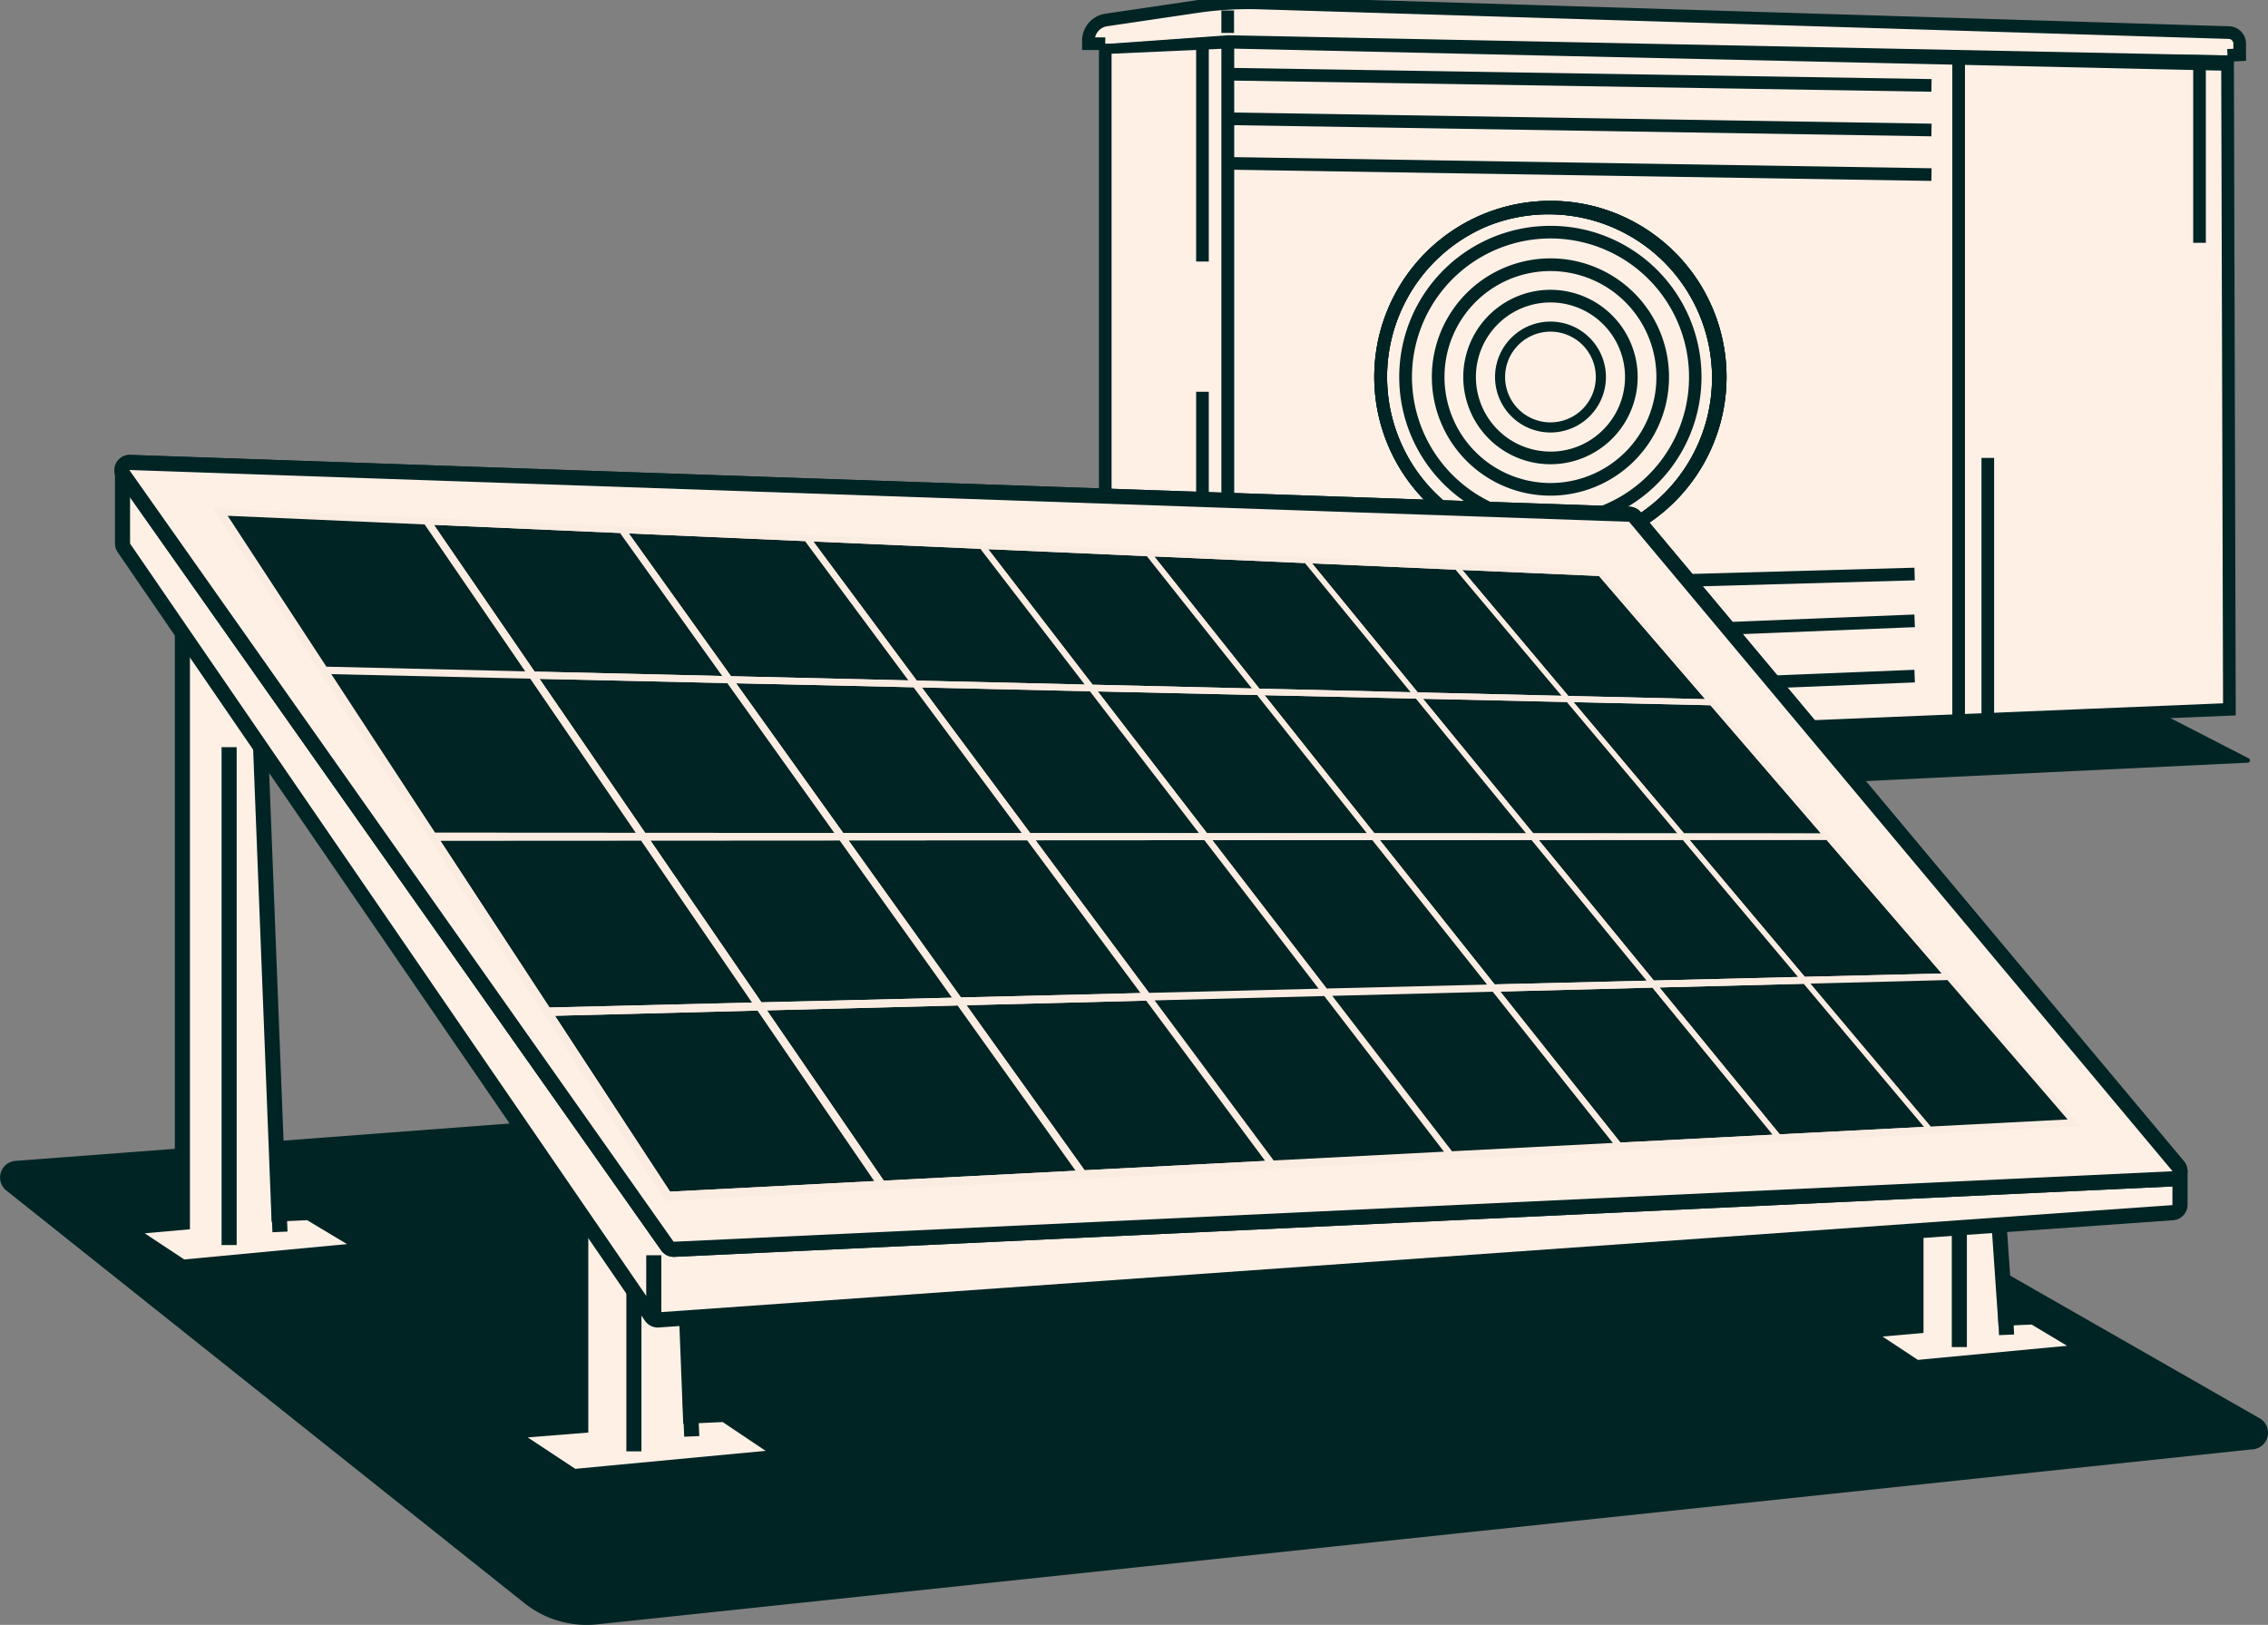
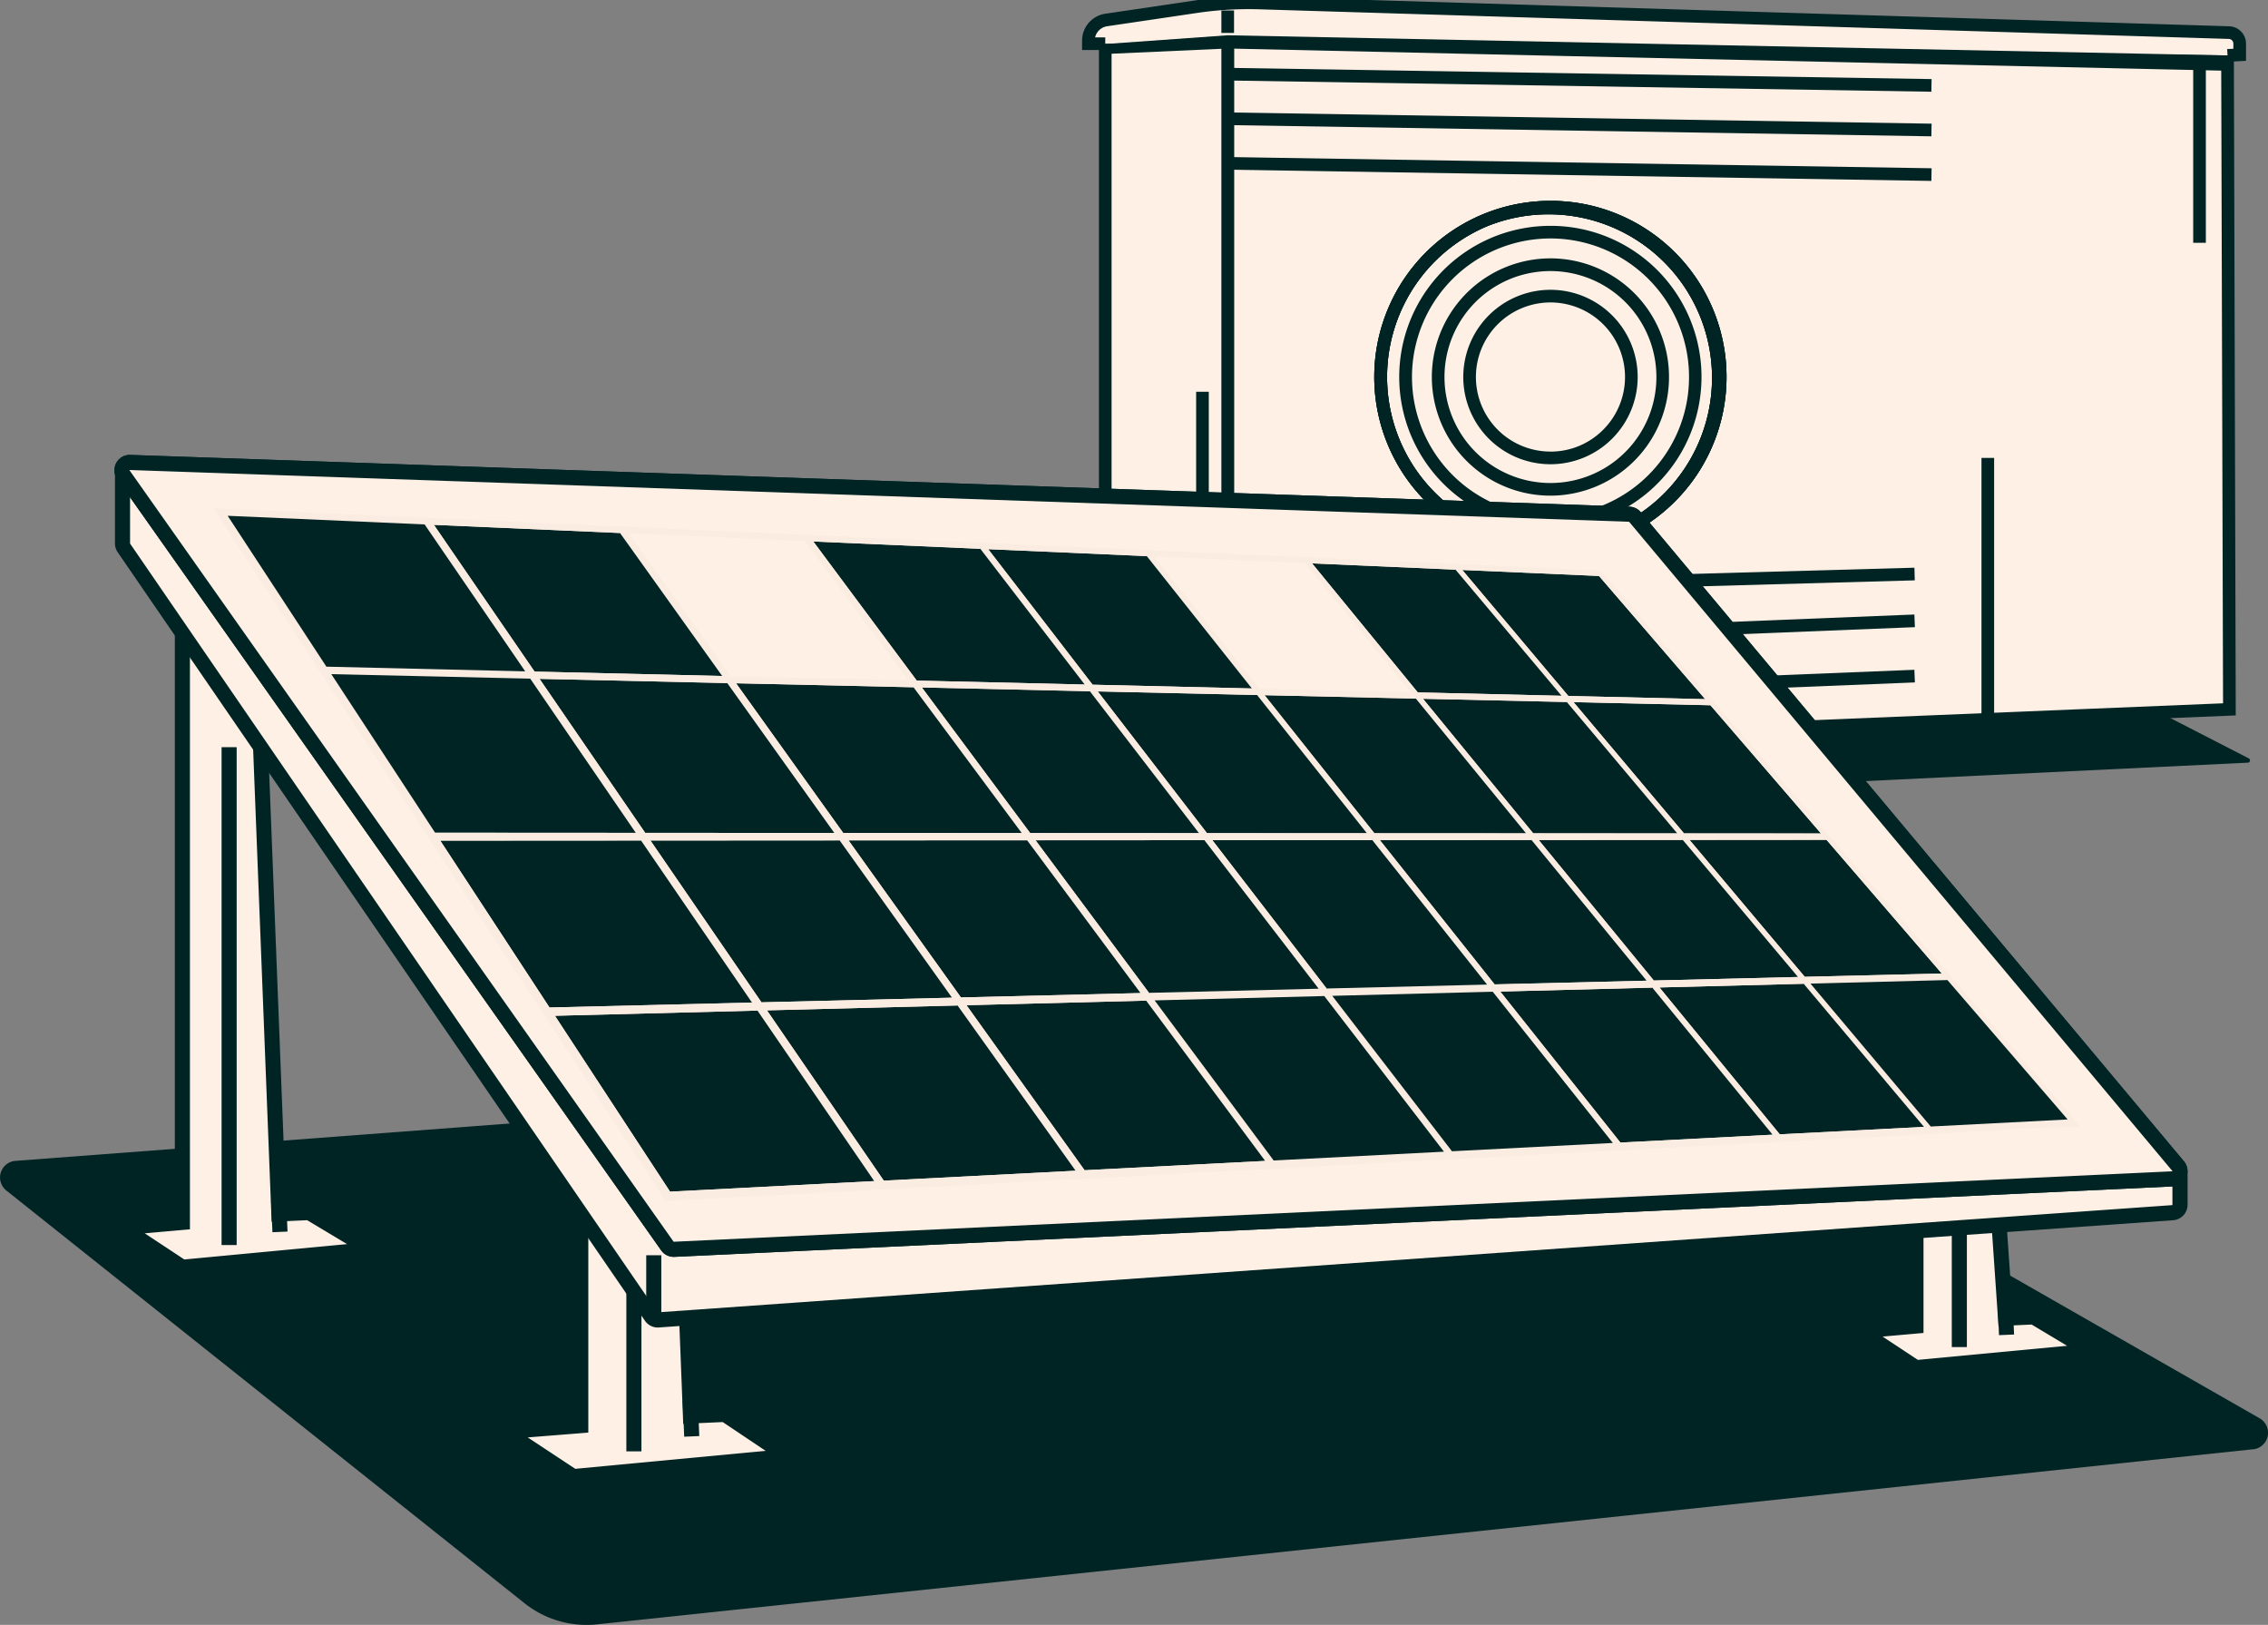
<svg xmlns="http://www.w3.org/2000/svg" id="Group_2629" data-name="Group 2629" width="313.952" height="224.902" viewBox="0 0 313.952 224.902">
  <rect x="0" y="0" width="313.952" height="224.902" fill="#808080" stroke="none" />
  <defs>
    <clipPath id="clip-path">
      <rect id="Rectangle_174" data-name="Rectangle 174" width="313.952" height="224.902" fill="none" />
    </clipPath>
    <clipPath id="clip-path-2">
      <rect id="Rectangle_173" data-name="Rectangle 173" width="258.412" height="95.877" fill="none" />
    </clipPath>
  </defs>
  <g id="Group_229" data-name="Group 229" transform="translate(0 0)">
    <g id="Group_141" data-name="Group 141" clip-path="url(#clip-path)">
      <path id="Path_1264" data-name="Path 1264" d="M618.619,291.9l11.959,6.149a.314.314,0,0,1-.128.593l-135.205,6.512a7.521,7.521,0,0,1-4.466-1.21l-16.4-10.682a.741.741,0,0,1,.4-1.362h4.707l127.142-5.238Z" transform="translate(-319.291 -193.082)" fill="#002424" />
      <path id="Path_1265" data-name="Path 1265" d="M659.258,107.589,520.6,113.3V13.963L659,17.076Z" transform="translate(-350.65 -9.405)" fill="#fff0e6" />
      <path id="Path_1266" data-name="Path 1266" d="M519.4,113.881,659.813,108.1l0-.843-.261-91.367L519.4,12.742Zm138.658-7.458-136.906,5.633V14.533L657.8,17.606Z" transform="translate(-350.327 -9.079)" fill="#002424" />
      <path id="Path_1267" data-name="Path 1267" d="M468.673,104.477l16.951,8.818V13.964l-16.951,1.492Z" transform="translate(-315.676 -9.405)" fill="#fff0e6" />
      <path id="Path_1268" data-name="Path 1268" d="M486.18,114.39V12.66l-18.7,1.646v90.356Zm-1.751-99.818V111.5l-15.2-7.907V15.909Z" transform="translate(-315.357 -9.057)" fill="#002424" />
-       <path id="Line_67" data-name="Line 67" d="M-1.194,93.644H.557V0H-1.194Z" transform="translate(271.446 6.568)" fill="#002424" />
      <path id="Line_68" data-name="Line 68" d="M-1.194,47.848H.557V0H-1.194Z" transform="translate(166.772 54.224)" fill="#002424" />
-       <path id="Line_69" data-name="Line 69" d="M-1.194,30.149H.557V0H-1.194Z" transform="translate(166.772 6.05)" fill="#002424" />
      <path id="Line_70" data-name="Line 70" d="M97.4,2.113,97.432.362.009-1.194-.019.557Z" transform="translate(169.953 10.583)" fill="#002424" />
      <path id="Line_71" data-name="Line 71" d="M97.4,2.113,97.432.362.009-1.194-.019.557Z" transform="translate(169.953 16.755)" fill="#002424" />
      <path id="Line_72" data-name="Line 72" d="M97.4,2.113,97.432.362.009-1.194-.019.557Z" transform="translate(169.953 22.927)" fill="#002424" />
      <path id="Line_73" data-name="Line 73" d="M.022,4.382,95.111.556l-.07-1.75L-.048,2.632Z" transform="translate(169.961 93.899)" fill="#002424" />
      <path id="Line_74" data-name="Line 74" d="M.022,4.382,95.111.556l-.07-1.75L-.048,2.632Z" transform="translate(169.961 86.248)" fill="#002424" />
      <path id="Line_75" data-name="Line 75" d="M.016,3.213,95.1.557l-.049-1.751L-.033,1.462Z" transform="translate(169.957 79.768)" fill="#002424" />
      <path id="Ellipse_18" data-name="Ellipse 18" d="M23.186-1.195A24.374,24.374,0,0,0,5.946,40.426,24.381,24.381,0,1,0,32.677.722,24.229,24.229,0,0,0,23.186-1.195Zm0,47.011A22.636,22.636,0,0,1,14.378,2.335a22.636,22.636,0,0,1,17.616,41.7A22.487,22.487,0,0,1,23.186,45.816Z" transform="translate(191.441 28.997)" fill="#002424" />
      <path id="Ellipse_19" data-name="Ellipse 19" d="M19.73-1.195a20.918,20.918,0,0,0-14.8,35.72A20.924,20.924,0,1,0,27.875.45,20.794,20.794,0,0,0,19.73-1.195Zm0,40.1A19.178,19.178,0,0,1,12.267,2.063,19.178,19.178,0,0,1,27.192,37.4,19.052,19.052,0,0,1,19.73,38.9Z" transform="translate(194.898 32.454)" fill="#002424" />
      <path id="Ellipse_20" data-name="Ellipse 20" d="M23.186-1.195A24.374,24.374,0,0,0,5.946,40.426,24.381,24.381,0,1,0,32.677.722,24.229,24.229,0,0,0,23.186-1.195Zm0,47.011A22.636,22.636,0,0,1,14.378,2.335a22.636,22.636,0,0,1,17.616,41.7A22.487,22.487,0,0,1,23.186,45.816Z" transform="translate(191.441 28.997)" fill="#002424" />
      <path id="Ellipse_21" data-name="Ellipse 21" d="M23.186-1.195A24.374,24.374,0,0,0,5.946,40.426,24.381,24.381,0,1,0,32.677.722,24.229,24.229,0,0,0,23.186-1.195Zm0,47.011A22.636,22.636,0,0,1,14.378,2.335a22.636,22.636,0,0,1,17.616,41.7A22.487,22.487,0,0,1,23.186,45.816Z" transform="translate(191.441 28.997)" fill="#002424" />
      <path id="Ellipse_22" data-name="Ellipse 22" d="M16.417,32.833A16.421,16.421,0,0,0,22.807,1.29,16.421,16.421,0,0,0,10.026,31.543,16.315,16.315,0,0,0,16.417,32.833Zm0-31.082A14.669,14.669,0,0,1,22.125,29.93,14.669,14.669,0,0,1,10.708,2.9,14.572,14.572,0,0,1,16.417,1.751Z" transform="translate(195.793 38.608) rotate(-9.217)" fill="#002424" />
      <path id="Ellipse_23" data-name="Ellipse 23" d="M10.876-1.195A12.071,12.071,0,0,0-1.195,10.876,12.071,12.071,0,0,0,10.876,22.947,12.071,12.071,0,0,0,22.947,10.876,12.071,12.071,0,0,0,10.876-1.195Zm0,22.39a10.32,10.32,0,0,1-7.3-17.617A10.32,10.32,0,0,1,18.173,18.173,10.252,10.252,0,0,1,10.876,21.2Z" transform="translate(203.751 41.307)" fill="#002424" />
-       <path id="Ellipse_24" data-name="Ellipse 24" d="M6.723-.952A7.675,7.675,0,1,0,14.4,6.723,7.683,7.683,0,0,0,6.723-.952ZM6.723,13A6.279,6.279,0,1,1,13,6.723,6.286,6.286,0,0,1,6.723,13Z" transform="translate(207.904 45.461)" fill="#002424" />
      <line id="Line_76" data-name="Line 76" y2="26.022" transform="translate(304.472 7.584)" fill="#fff0e6" />
      <path id="Line_77" data-name="Line 77" d="M-1.194,26.022H.557V0H-1.194Z" transform="translate(304.791 7.584)" fill="#002424" />
      <line id="Line_78" data-name="Line 78" y1="36.182" transform="translate(275.166 63.379)" fill="#fff0e6" />
      <path id="Line_79" data-name="Line 79" d="M-1.194,36.182H.557V0H-1.194Z" transform="translate(275.484 63.379)" fill="#002424" />
      <path id="Path_1269" data-name="Path 1269" d="M619.209,8.475l1.686-.087V6.854a1.537,1.537,0,0,0-1.49-1.537l-134.216-4.1a49.259,49.259,0,0,0-8.715.507L463.992,3.571a2.892,2.892,0,0,0-2.469,2.86v.423h2.334" transform="translate(-310.86 -0.805)" fill="#fff0e6" />
      <path id="Path_1270" data-name="Path 1270" d="M618.935,9.031l2.516-.13V6.535a2.413,2.413,0,0,0-2.339-2.412L484.9.023a50.27,50.27,0,0,0-8.869.516L463.545,2.386a3.767,3.767,0,0,0-3.216,3.727v1.3h3.21V5.66h-1.407A2.016,2.016,0,0,1,463.8,4.119l12.482-1.846a48.515,48.515,0,0,1,8.559-.5l134.216,4.1a.659.659,0,0,1,.642.661v.7l-.855.044Z" transform="translate(-310.541 -0.486)" fill="#002424" />
      <path id="Line_80" data-name="Line 80" d="M-1.194,3.112H.557V0H-1.194Z" transform="translate(170.267 1.446)" fill="#002424" />
      <path id="Path_1271" data-name="Path 1271" d="M468.673,17.549l16.951-.763,138.66,3.09-.259-2.133-138.4-2.789-16.951,1.21Z" transform="translate(-315.676 -10.073)" fill="#002424" />
      <path id="Path_1272" data-name="Path 1272" d="M311.887,497.974,82.651,522.21A13.811,13.811,0,0,1,72.6,519.279L.873,462.159a2.306,2.306,0,0,1,1.263-4.1l218.647-16.532a2.3,2.3,0,0,1,1.319.3l90.687,51.858a2.306,2.306,0,0,1-.9,4.3" transform="translate(0 -297.384)" fill="#002424" />
      <path id="Path_1273" data-name="Path 1273" d="M228.466,320.323v92.752l-7.773.618a.924.924,0,0,0-.436,1.691l6.913,4.566a.924.924,0,0,0,.6.149l26.734-2.523a.924.924,0,0,0,.428-1.687l-6.263-4.2a.92.92,0,0,0-.556-.155l-4.454.2-2.875-73.47" transform="translate(-148.075 -215.754)" fill="#fff0e6" />
      <path id="Path_1274" data-name="Path 1274" d="M227.3,421.148c.061,0,.123,0,.184-.008l26.734-2.523a1.968,1.968,0,0,0,.911-3.595l-6.263-4.2a1.979,1.979,0,0,0-1.186-.331l-3.4.155-2.834-72.419-2.088.082,2.916,74.52,5.464-.248,5.948,3.986-26.354,2.487-6.584-4.349,8.384-.667V320.323h-2.089V412.11l-6.811.542a1.968,1.968,0,0,0-.929,3.6l6.913,4.566A1.976,1.976,0,0,0,227.3,421.148Z" transform="translate(-147.695 -215.754)" fill="#002424" />
      <line id="Line_81" data-name="Line 81" y1="78.365" transform="translate(87.749 122.515)" fill="#fff0e6" />
      <path id="Line_82" data-name="Line 82" d="M-1.425,78.365H.664V0H-1.425Z" transform="translate(88.129 122.515)" fill="#002424" />
      <line id="Line_83" data-name="Line 83" x1="0.21" y1="4.961" transform="translate(95.546 193.849)" fill="#fff0e6" />
      <path id="Line_84" data-name="Line 84" d="M-1.213,4.989.874,4.9.664-.06-1.424.028Z" transform="translate(95.926 193.865)" fill="#002424" />
      <path id="Path_1275" data-name="Path 1275" d="M798.562,409.556v49.839l-6.271.553a.5.5,0,0,0-.231.911l6.356,4.2a.5.5,0,0,0,.321.08l22.507-2.124a.5.5,0,0,0,.209-.923l-6.482-3.885a.5.5,0,0,0-.278-.07l-3.733.17-2.347-34.1" transform="translate(-533.343 -275.857)" fill="#fff0e6" />
      <path id="Path_1276" data-name="Path 1276" d="M798.313,466.183q.07,0,.141-.006l22.51-2.124a1.542,1.542,0,0,0,.648-2.859l-6.482-3.885a1.541,1.541,0,0,0-.861-.218l-2.716.124-2.276-33.082-2.084.143,2.416,35.118,4.589-.208,4.911,2.943-20.656,1.949-4.888-3.228,5.664-.5v-50.8h-2.089v48.882l-5.319.469a1.542,1.542,0,0,0-.715,2.823l6.356,4.2A1.547,1.547,0,0,0,798.313,466.183Z" transform="translate(-532.964 -275.857)" fill="#002424" />
      <line id="Line_85" data-name="Line 85" y1="38.095" transform="translate(271.225 148.347)" fill="#fff0e6" />
      <path id="Line_86" data-name="Line 86" d="M-1.425,38.1H.664V0H-1.425Z" transform="translate(271.605 148.347)" fill="#002424" />
      <line id="Line_87" data-name="Line 87" x1="0.172" y1="4.05" transform="translate(277.588 180.703)" fill="#fff0e6" />
      <path id="Line_88" data-name="Line 88" d="M-1.252,4.078.835,3.989.664-.06-1.424.028Z" transform="translate(277.968 180.72)" fill="#002424" />
      <path id="Path_1277" data-name="Path 1277" d="M64.2,268.448v81.563l-5.463.482a.99.99,0,0,0-.458,1.811l5.631,3.719a.99.99,0,0,0,.639.16l22.715-2.143a.989.989,0,0,0,.416-1.833L82,348.8a.991.991,0,0,0-.554-.14l-3.886.177L75.03,284.23" transform="translate(-38.954 -180.814)" fill="#fff0e6" />
      <path id="Path_1278" data-name="Path 1278" d="M64.076,357.232q.095,0,.189-.009l22.715-2.143a2.034,2.034,0,0,0,.854-3.77L82.153,347.9a2.029,2.029,0,0,0-1.138-.287l-2.836.129-2.487-63.557-2.088.082,2.569,65.658,4.92-.224,5.523,3.31-22.528,2.126-5.483-3.621,6.259-.552v-82.52H62.775v80.607l-4.511.4a2.034,2.034,0,0,0-.942,3.723l5.63,3.719A2.042,2.042,0,0,0,64.076,357.232Z" transform="translate(-38.573 -180.814)" fill="#002424" />
      <path id="Path_1279" data-name="Path 1279" d="M51.953,198.325v9.728a1.1,1.1,0,0,0,.194.624L125.135,315.05a1.1,1.1,0,0,0,.988.477l209.616-14.838a1.1,1.1,0,0,0,1.026-1.1v-4.379a1.1,1.1,0,0,0-.74-1.042L53.42,197.283a1.1,1.1,0,0,0-1.467,1.042" transform="translate(-34.993 -132.838)" fill="#fff0e6" />
      <path id="Path_1280" data-name="Path 1280" d="M52.675,195.8a2.15,2.15,0,0,0-2.147,2.149v9.728a2.14,2.14,0,0,0,.377,1.215l72.988,106.373a2.148,2.148,0,0,0,1.772.933c.05,0,.1,0,.151-.005L335.432,301.35a2.155,2.155,0,0,0,2-2.142v-4.379a2.15,2.15,0,0,0-1.441-2.028l-.005,0-282.6-96.884A2.146,2.146,0,0,0,52.675,195.8ZM125.665,314.1a.059.059,0,0,1-.049-.026L52.628,207.706a.059.059,0,0,1-.01-.033v-9.728a.062.062,0,0,1,.057-.06.065.065,0,0,1,.021,0l.005,0,282.6,96.884a.057.057,0,0,1,.034.054v4.379a.059.059,0,0,1-.055.058L125.668,314.1Z" transform="translate(-34.613 -132.458)" fill="#002424" />
      <path id="Path_1281" data-name="Path 1281" d="M335.566,295.229,128.14,304.978a1.075,1.075,0,0,1-.934-.461L51.91,197.762a1.077,1.077,0,0,1,.921-1.69l207.535,7.164a1.076,1.076,0,0,1,.794.392l75.188,89.842a1.077,1.077,0,0,1-.782,1.759" transform="translate(-34.833 -132.064)" fill="#fff0e6" />
      <path id="Path_1282" data-name="Path 1282" d="M127.708,305.644l.1,0,207.427-9.749a2.121,2.121,0,0,0,1.539-3.466l-.006-.007L261.582,202.58a2.122,2.122,0,0,0-1.561-.768L52.486,194.647a2.121,2.121,0,0,0-1.815,3.33l0,.006,75.3,106.755A2.119,2.119,0,0,0,127.708,305.644Zm207.453-11.889a.044.044,0,0,1,.008.012.05.05,0,0,1-.016.036.053.053,0,0,1-.016,0l-207.428,9.749a.031.031,0,0,1-.025-.013l0-.006L52.386,196.785c-.009-.013-.008-.014-.006-.021a.051.051,0,0,1,.018-.027h.016L259.949,203.9a.031.031,0,0,1,.023.011l.006.007Z" transform="translate(-34.451 -131.683)" fill="#002424" />
      <line id="Line_89" data-name="Line 89" y1="8.995" transform="translate(90.499 173.738)" fill="#fff0e6" />
      <path id="Line_90" data-name="Line 90" d="M-1.425,8.995H.664V0H-1.425Z" transform="translate(90.88 173.738)" fill="#002424" />
      <line id="Line_91" data-name="Line 91" y1="68.911" transform="translate(31.717 103.416)" fill="#fff0e6" />
      <path id="Line_92" data-name="Line 92" d="M-1.425,68.911H.664V0H-1.425Z" transform="translate(32.097 103.416)" fill="#002424" />
      <line id="Line_93" data-name="Line 93" x1="0.185" y1="4.363" transform="translate(38.573 166.145)" fill="#fff0e6" />
      <path id="Line_94" data-name="Line 94" d="M-1.239,4.391.848,4.3.664-.06-1.424.028Z" transform="translate(38.953 166.161)" fill="#002424" />
      <path id="Path_1283" data-name="Path 1283" d="M335.566,295.229,128.14,304.978a1.075,1.075,0,0,1-.934-.461L51.91,197.762a1.077,1.077,0,0,1,.921-1.69l207.535,7.164a1.076,1.076,0,0,1,.794.392l75.188,89.842a1.077,1.077,0,0,1-.782,1.759" transform="translate(-34.833 -132.064)" fill="#fff0e6" />
      <path id="Path_1284" data-name="Path 1284" d="M127.708,305.644l.1,0,207.427-9.749a2.121,2.121,0,0,0,1.539-3.466l-.006-.007L261.582,202.58a2.122,2.122,0,0,0-1.561-.768L52.486,194.647a2.121,2.121,0,0,0-1.815,3.33l0,.006,75.3,106.755A2.119,2.119,0,0,0,127.708,305.644Zm207.453-11.889a.044.044,0,0,1,.008.012.05.05,0,0,1-.016.036.053.053,0,0,1-.016,0l-207.428,9.749a.031.031,0,0,1-.025-.013l0-.006L52.386,196.785c-.009-.013-.008-.014-.006-.021a.051.051,0,0,1,.018-.027h.016L259.949,203.9a.031.031,0,0,1,.023.011l.006.007Z" transform="translate(-34.451 -131.683)" fill="#002424" />
      <g id="Group_140" data-name="Group 140" transform="translate(29.516 70.346)" style="isolation: isolate">
        <g id="Group_139" data-name="Group 139">
          <g id="Group_138" data-name="Group 138" clip-path="url(#clip-path-2)">
            <path id="Path_1285" data-name="Path 1285" d="M638.993,242.49l14.7,17.051-18.949-.446L620.07,241.66Z" transform="translate(-447.166 -233.116)" fill="#002323" />
            <path id="Path_1286" data-name="Path 1286" d="M635.824,239.934l15.4,17.839-.893-.021L635.628,240.7l-18.922-.83,14.678,17.435-.937-.022L615.076,239Z" transform="translate(-443.801 -231.327)" fill="#fbece2" />
            <path id="Path_1287" data-name="Path 1287" d="M686.2,298.132l15.308,17.751-18.964-.011L667.253,297.7Z" transform="translate(-478.946 -270.865)" fill="#002323" />
            <path id="Path_1288" data-name="Path 1288" d="M682.94,295.489l16.035,18.572h-.894L682.773,296.31l-18.95-.427,15.295,18.168h-.939L662.16,295l.938.022,18.949.447Z" transform="translate(-475.516 -269.043)" fill="#fbece2" />
            <path id="Path_1289" data-name="Path 1289" d="M576.231,239.736l14.676,17.454L571,256.721l-14.628-17.856Z" transform="translate(-404.262 -231.233)" fill="#002323" />
            <path id="Path_1290" data-name="Path 1290" d="M572.078,237.077l15.371,18.28L572.772,237.9l-19.858-.871,14.628,17.856-.987-.023-15.317-18.722Z" transform="translate(-400.803 -229.4)" fill="#fbece2" />
            <path id="Path_1291" data-name="Path 1291" d="M735.383,356.074l15.953,18.5-18.963.463-15.954-18.951Z" transform="translate(-512.061 -310.18)" fill="#002323" />
            <path id="Path_1292" data-name="Path 1292" d="M732.024,353.367l16.708,19.353-.893.022-15.953-18.5-18.964.01L728.877,373.2l-.939.023-16.71-19.872h.939l18.963.01Z" transform="translate(-508.565 -308.349)" fill="#fbece2" />
            <path id="Path_1293" data-name="Path 1293" d="M623.307,296.714,638.6,314.9l-19.941-.011L603.4,296.265Z" transform="translate(-435.937 -269.895)" fill="#002323" />
            <path id="Path_1294" data-name="Path 1294" d="M619.053,293.984l16.018,19.05-15.293-18.188-19.907-.449,15.259,18.626h-.99l-15.98-19.531.988.023Z" transform="translate(-432.408 -268.027)" fill="#fbece2" />
-             <path id="Path_1295" data-name="Path 1295" d="M510.307,236.843l14.626,17.876L504,254.226l-14.555-18.3Z" transform="translate(-359.181 -229.255)" fill="#002323" />
            <path id="Path_1296" data-name="Path 1296" d="M506.064,234.118l15.318,18.721-14.626-17.876-20.865-.916,14.555,18.3-1.037-.024-15.239-19.185Z" transform="translate(-355.629 -227.375)" fill="#fbece2" />
            <path id="Path_1297" data-name="Path 1297" d="M782.316,412.695l.893-.022L801.453,433.8l-19.834,1.051-.939.05-18.267-21.724.939-.023Zm17.424,20.2L783.1,413.607l-18.963.486L780.8,433.877l18.944-.979" transform="translate(-543.042 -348.302)" fill="#fbece2" />
            <path id="Path_1298" data-name="Path 1298" d="M786.664,415.533,803.3,434.825l-18.944.979L767.7,416.019Z" transform="translate(-546.603 -350.229)" fill="#002323" />
            <path id="Path_1299" data-name="Path 1299" d="M672.4,356.108l15.954,18.973-19.962.488-15.935-19.45Z" transform="translate(-468.977 -310.203)" fill="#002323" />
            <path id="Path_1300" data-name="Path 1300" d="M668.042,353.331l16.71,19.872L668.8,354.23l-19.943.011,15.935,19.45-.991.024-16.688-20.4h.99Z" transform="translate(-465.379 -308.324)" fill="#fbece2" />
            <path id="Path_1301" data-name="Path 1301" d="M557.171,295.223l15.257,18.647-21-.011-15.2-19.108Z" transform="translate(-390.696 -268.876)" fill="#002323" />
            <path id="Path_1302" data-name="Path 1302" d="M552.824,292.423l15.98,19.531-15.257-18.647-20.939-.472,15.2,19.108h-1.041l-15.915-20.036,1.037.025Z" transform="translate(-387.072 -266.959)" fill="#fbece2" />
            <path id="Path_1303" data-name="Path 1303" d="M440.986,233.8l14.551,18.319-22.048-.519-14.453-18.763Z" transform="translate(-311.758 -227.175)" fill="#002323" />
            <path id="Path_1304" data-name="Path 1304" d="M436.646,231.007l15.239,19.185-14.551-18.319-21.951-.963,14.454,18.763-1.093-.026-15.131-19.672Z" transform="translate(-308.106 -225.245)" fill="#fbece2" />
            <path id="Path_1305" data-name="Path 1305" d="M723.637,417.1l16.656,19.809-19.964,1.032-16.654-20.329Z" transform="translate(-503.477 -351.282)" fill="#002323" />
            <path id="Path_1306" data-name="Path 1306" d="M716.661,436.005l19.964-1.032.824.98-19.964,1.058-.992.053-18.264-22.323.992-.024,19.962-.488.787.936-19.962.512Z" transform="translate(-499.809 -349.35)" fill="#fbece2" />
            <path id="Path_1307" data-name="Path 1307" d="M606.094,356.144l15.933,19.474-21.042.514-15.89-19.976Z" transform="translate(-423.608 -310.227)" fill="#002323" />
            <path id="Path_1308" data-name="Path 1308" d="M601.641,353.295l16.687,20.4L602.4,354.217l-21,.012,15.89,19.976-1.044.026L579.6,353.283h1.041Z" transform="translate(-419.909 -308.3)" fill="#fbece2" />
            <path id="Path_1309" data-name="Path 1309" d="M487.554,293.654l15.2,19.131-22.138-.012L465.5,293.157Z" transform="translate(-343.055 -267.802)" fill="#002323" />
            <path id="Path_1310" data-name="Path 1310" d="M483.1,290.78l15.915,20.036-15.2-19.131-22.053-.5L476.881,310.8h-1.1l-15.82-20.569,1.093.025Z" transform="translate(-339.325 -265.834)" fill="#fbece2" />
            <path id="Path_1311" data-name="Path 1311" d="M367.994,230.6l14.448,18.785-23.252-.548-14.32-19.251Z" transform="translate(-261.804 -224.983)" fill="#002323" />
            <path id="Path_1312" data-name="Path 1312" d="M363.546,227.73,378.677,247.4l-14.448-18.785L341.105,227.6l14.32,19.251-1.156-.027-14.989-20.185Z" transform="translate(-258.039 -223.001)" fill="#fbece2" />
            <path id="Path_1313" data-name="Path 1313" d="M657.218,418.742,673.872,439.1l-21.07,1.089-16.627-20.9Z" transform="translate(-458.012 -352.39)" fill="#002323" />
            <path id="Path_1314" data-name="Path 1314" d="M502.064,442.971l23.575-1.218.821,1.067-23.579,1.249-1.174.062L483.637,419.8l1.169-.029,23.483-.574.781,1.016-23.488.6Z" transform="translate(-355.271 -352.696)" fill="#fbece2" />
            <path id="Path_1315" data-name="Path 1315" d="M577.609,440.52l22.27-1.151.823,1.036-22.272,1.18-1.106.059-18.17-23.624,1.1-.027,22.212-.543.785.988-22.215.569Z" transform="translate(-406.134 -351.521)" fill="#fbece2" />
            <path id="Path_1316" data-name="Path 1316" d="M649.029,438.2l21.07-1.089.824,1.007-21.071,1.117-1.046.055-18.234-22.955,1.044-.026,21.042-.514.787.961-21.044.54Z" transform="translate(-454.24 -350.407)" fill="#fbece2" />
            <path id="Path_1317" data-name="Path 1317" d="M536.221,356.181l15.887,20-22.212.543L514.08,356.194Z" transform="translate(-375.776 -310.252)" fill="#002323" />
            <path id="Path_1318" data-name="Path 1318" d="M531.661,353.256,548.3,374.2l-15.887-20-22.141.012,15.816,20.532-1.1.027-16.56-21.53h1.1Z" transform="translate(-371.967 -308.273)" fill="#fbece2" />
            <path id="Path_1319" data-name="Path 1319" d="M414.164,292l15.106,19.639-23.375-.013-14.989-20.151Z" transform="translate(-292.812 -266.669)" fill="#002323" />
            <path id="Path_1320" data-name="Path 1320" d="M409.6,289.048l15.821,20.569-15.106-19.64-23.258-.524L402.049,309.6h-1.163L385.2,288.473l1.156.027Z" transform="translate(-288.965 -264.647)" fill="#fbece2" />
-             <path id="Path_1321" data-name="Path 1321" d="M291.026,227.222,305.339,246.5l-24.554-.578-14.149-19.766Z" transform="translate(-209.109 -222.671)" fill="#002323" />
            <path id="Path_1322" data-name="Path 1322" d="M286.472,224.276,301.46,244.46l-14.313-19.275-24.391-1.07,14.149,19.766-1.222-.029-14.807-20.724Z" transform="translate(-205.23 -220.634)" fill="#fbece2" />
            <path id="Path_1323" data-name="Path 1323" d="M587.14,420.477l16.626,20.931-22.27,1.15-16.572-21.512Z" transform="translate(-410.022 -353.559)" fill="#002323" />
            <path id="Path_1324" data-name="Path 1324" d="M462.476,356.221l15.813,20.558-23.483.574L439.1,356.234Z" transform="translate(-325.27 -310.279)" fill="#002323" />
            <path id="Path_1325" data-name="Path 1325" d="M457.8,353.214l16.56,21.53-15.812-20.558-23.38.013,15.709,21.119-1.169.029L433.261,353.2h1.162Z" transform="translate(-321.34 -308.245)" fill="#fbece2" />
            <path id="Path_1326" data-name="Path 1326" d="M336.686,290.253l14.982,20.176-24.716-.014L312.124,289.7Z" transform="translate(-239.748 -265.473)" fill="#002323" />
            <path id="Path_1327" data-name="Path 1327" d="M332.011,287.22,347.7,308.35,332.72,288.173l-24.562-.554,14.829,20.716h-1.23l-15.521-21.723,1.222.029Z" transform="translate(-235.781 -263.394)" fill="#fbece2" />
            <path id="Path_1328" data-name="Path 1328" d="M209.751,223.655l14.14,19.791-25.975-.612-13.935-20.309Z" transform="translate(-153.437 -220.228)" fill="#002323" />
            <path id="Path_1329" data-name="Path 1329" d="M205.089,220.628,219.9,241.352l-14.14-19.791-25.77-1.13,13.934,20.309-1.29-.03-14.58-21.294Z" transform="translate(-149.442 -218.134)" fill="#fbece2" />
            <path id="Path_1330" data-name="Path 1330" d="M513.086,422.308l16.568,21.541-23.575,1.218L489.6,422.91Z" transform="translate(-359.286 -354.792)" fill="#002323" />
            <path id="Path_1331" data-name="Path 1331" d="M384.523,356.262l15.7,21.147-24.864.608L359.8,356.276Z" transform="translate(-271.86 -310.307)" fill="#002323" />
            <path id="Path_1332" data-name="Path 1332" d="M379.726,353.171l16.446,22.146-15.7-21.147-24.723.014,15.563,21.741-1.239.03-16.289-22.8h1.231Z" transform="translate(-267.805 -308.215)" fill="#fbece2" />
            <path id="Path_1333" data-name="Path 1333" d="M254.767,288.407l14.82,20.743-26.181-.014-14.625-21.315Z" transform="translate(-183.612 -264.208)" fill="#002323" />
            <path id="Path_1334" data-name="Path 1334" d="M249.979,285.287,265.5,307.01l-14.821-20.743-25.985-.586L239.319,307h-1.3l-15.3-22.351,1.29.03Z" transform="translate(-179.525 -262.068)" fill="#fbece2" />
            <path id="Path_1335" data-name="Path 1335" d="M163.109,283.24l15.3,22.351L163.8,284.248l-27.532-.62,14.368,21.948h-1.382l.712,1.091L134.9,283.6l-.677-1.037,1.368.032Z" transform="translate(-119.921 -260.664)" fill="#fbece2" />
-             <path id="Path_1336" data-name="Path 1336" d="M119.024,216.77l14.58,21.294L119.68,217.729l-27.267-1.2,13.671,20.883-1.369-.032.677,1.037L90.416,215.488Z" transform="translate(-90.416 -215.488)" fill="#fbece2" />
+             <path id="Path_1336" data-name="Path 1336" d="M119.024,216.77L119.68,217.729l-27.267-1.2,13.671,20.883-1.369-.032.677,1.037L90.416,215.488Z" transform="translate(-90.416 -215.488)" fill="#fbece2" />
            <path id="Path_1337" data-name="Path 1337" d="M434.7,424.245l16.476,22.187-25,1.291-16.35-22.841Z" transform="translate(-305.559 -356.096)" fill="#002323" />
            <path id="Path_1338" data-name="Path 1338" d="M422.037,445.566l25-1.291.817,1.1-25,1.325-1.247.066-17.923-25.086,1.239-.03,24.863-.608.777,1.046-24.87.638Z" transform="translate(-301.414 -353.939)" fill="#fbece2" />
            <path id="Path_1339" data-name="Path 1339" d="M301.992,356.306l15.555,21.771-26.375.645-15.37-22.4Z" transform="translate(-215.283 -310.336)" fill="#002323" />
            <path id="Path_1340" data-name="Path 1340" d="M297.076,353.125l16.289,22.8-15.555-21.77-26.19.015,15.37,22.4-1.312.032-16.084-23.49h1.3Z" transform="translate(-211.101 -308.184)" fill="#fbece2" />
            <path id="Path_1341" data-name="Path 1341" d="M168.022,286.451l14.614,21.343-27.778-.015L140.49,285.83Z" transform="translate(-124.143 -262.867)" fill="#002323" />
            <path id="Path_1342" data-name="Path 1342" d="M351.6,426.3l16.343,22.874-26.555,1.372-16.172-23.57Z" transform="translate(-248.565 -357.478)" fill="#002323" />
            <path id="Path_1343" data-name="Path 1343" d="M337.108,448.319l26.555-1.372.811,1.135-26.563,1.408-1.323.07-17.725-25.887,1.312-.032L346.551,423l.769,1.077-26.384.676Z" transform="translate(-244.287 -355.255)" fill="#fbece2" />
            <path id="Path_1344" data-name="Path 1344" d="M214.476,356.353l15.359,22.432-28.026.685-15.123-23.1Z" transform="translate(-155.259 -310.368)" fill="#002323" />
            <path id="Path_1345" data-name="Path 1345" d="M209.428,353.077l16.084,23.491-15.359-22.432-27.789.016,15.123,23.1-1.4.034.749,1.147L180.98,354.151l-.713-1.091h1.383Z" transform="translate(-150.936 -308.15)" fill="#fbece2" />
            <path id="Path_1346" data-name="Path 1346" d="M263.345,428.471l16.162,23.6-28.262,1.46L235.308,429.19Z" transform="translate(-188.008 -358.943)" fill="#002323" />
            <path id="Path_1347" data-name="Path 1347" d="M246.819,451.243l28.262-1.46.8,1.172L246.2,452.528l-16.716-25.594-.749-1.147,1.4-.034,28.026-.685.761,1.111-28.037.719Z" transform="translate(-183.582 -356.651)" fill="#fbece2" />
          </g>
        </g>
      </g>
      <path id="Path_1348" data-name="Path 1348" d="M123.8,219.884l13.924,20.335-27.52-.648L96.537,218.688Z" transform="translate(-65.022 -147.298)" fill="#002323" />
    </g>
  </g>
</svg>